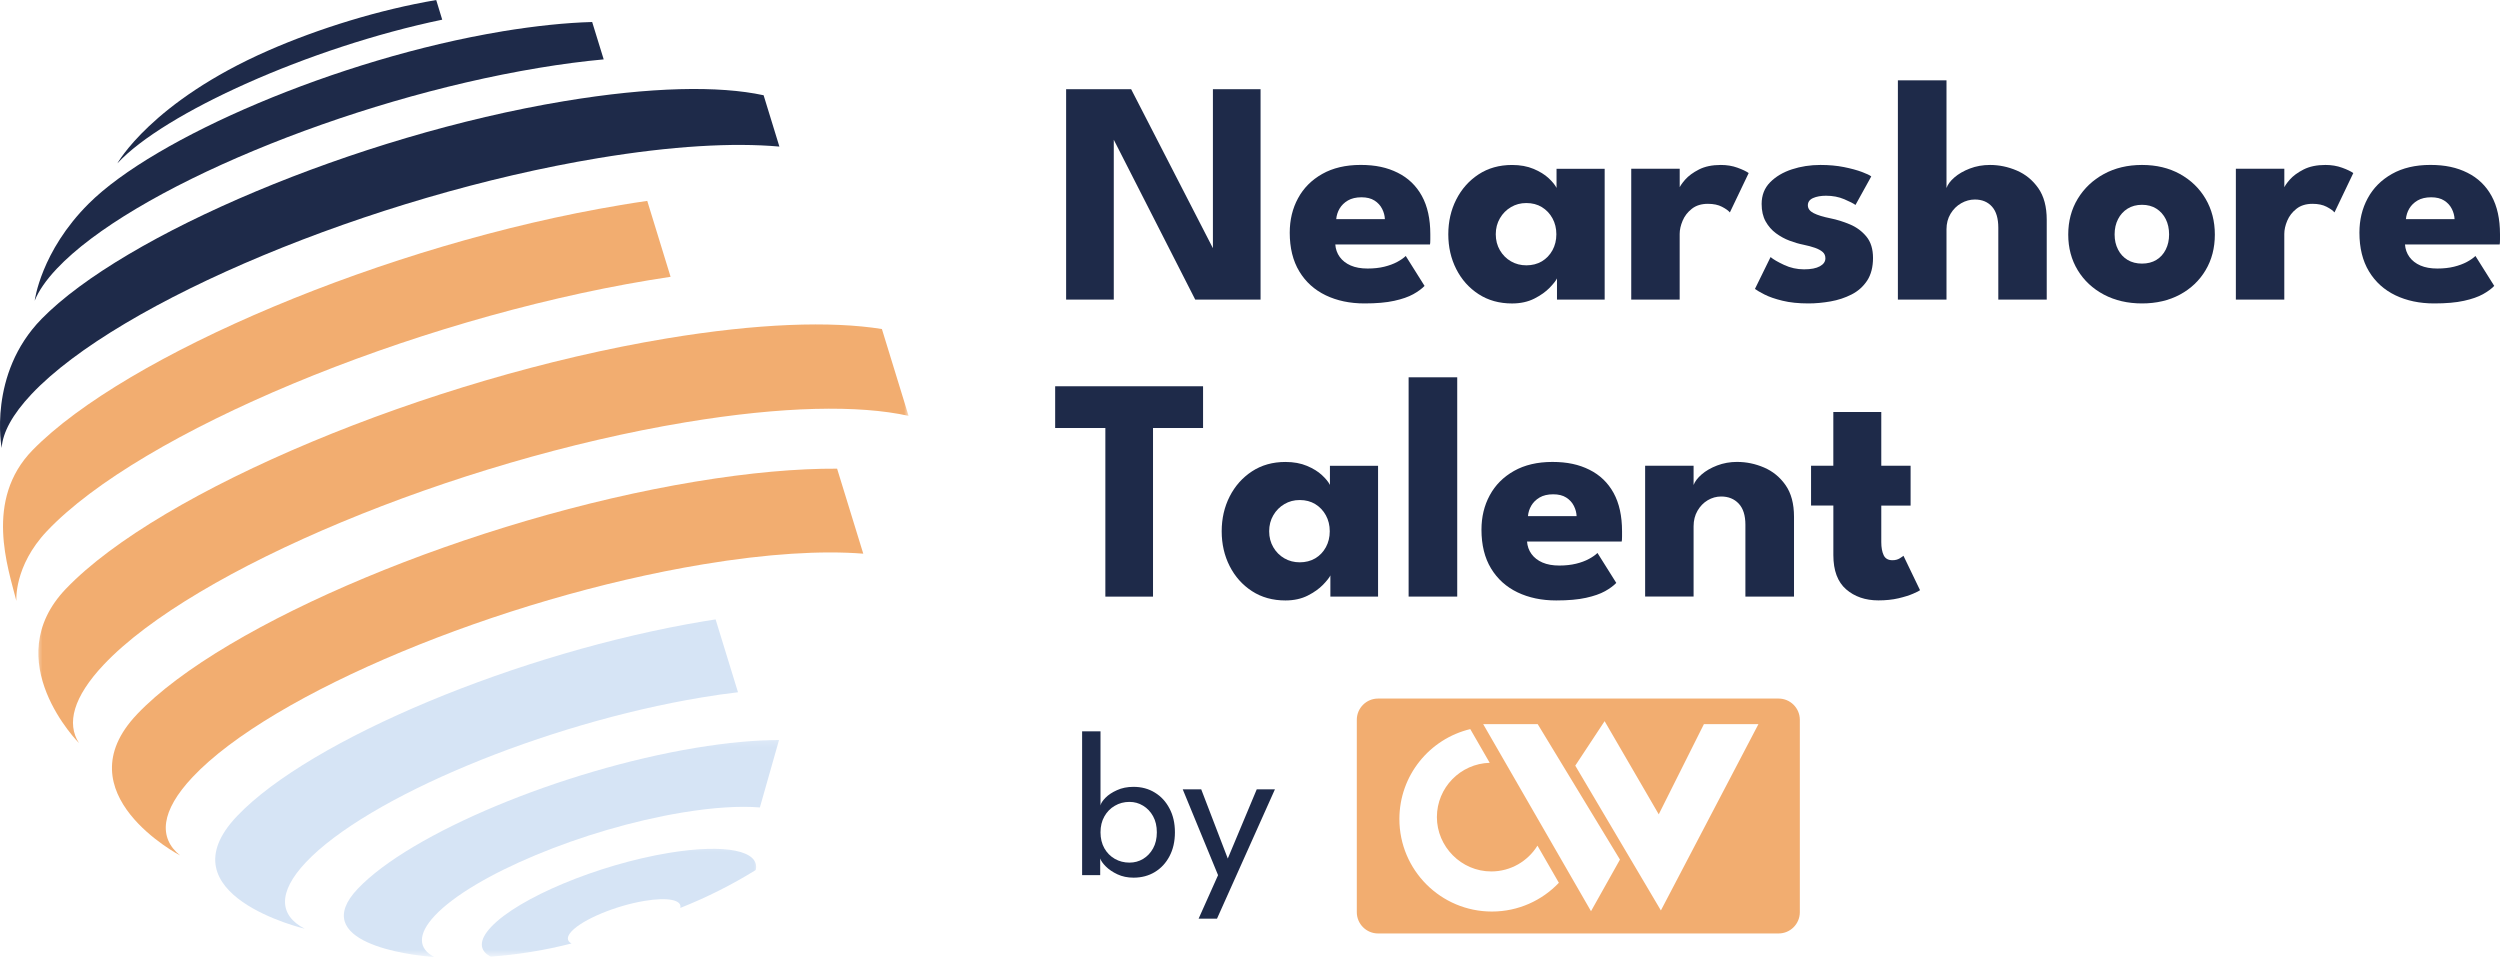
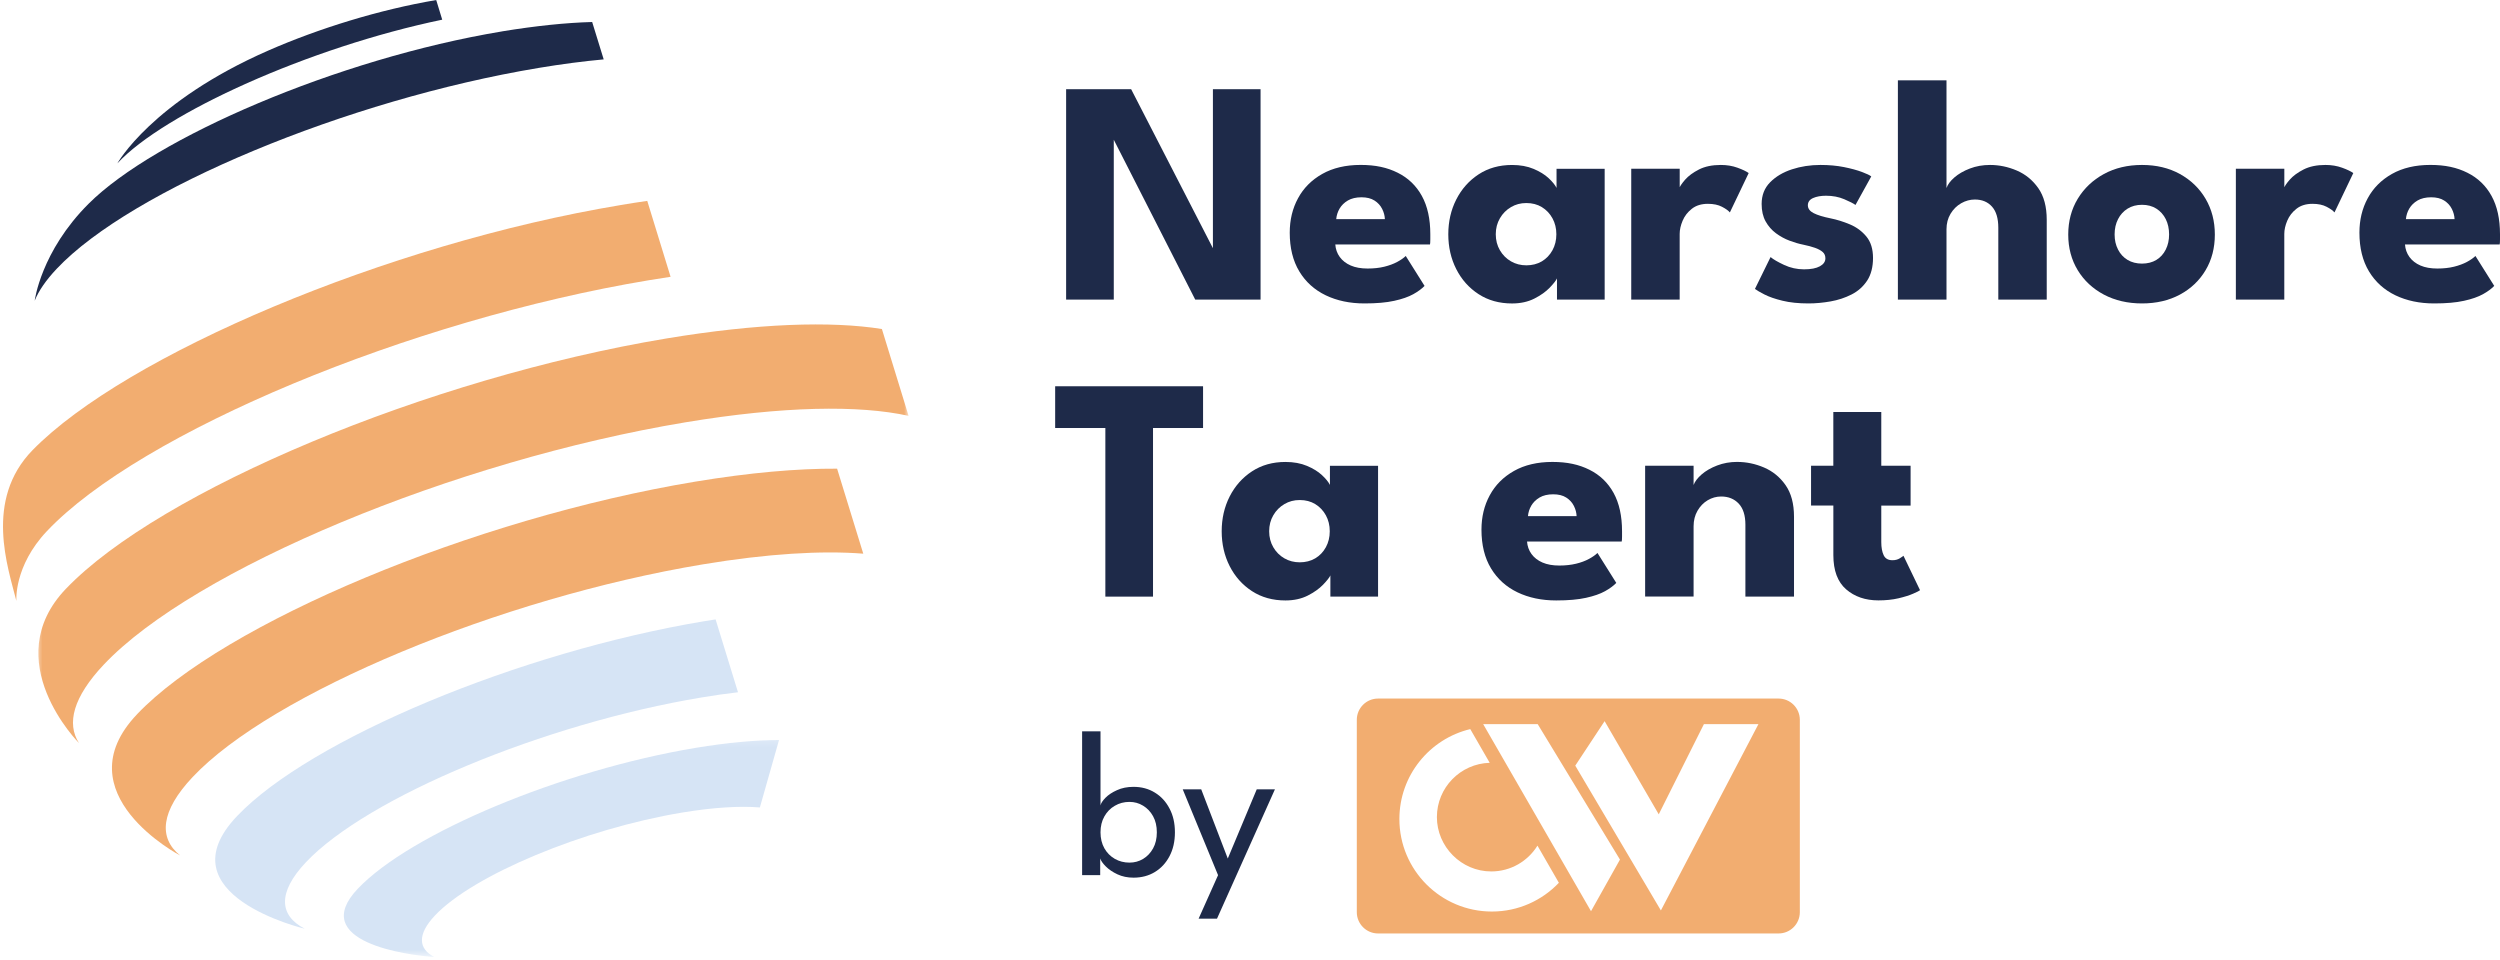
<svg xmlns="http://www.w3.org/2000/svg" width="383" height="147" viewBox="0 0 383 147" fill="none">
  <path d="M170.096 20.361L170.631 20.457V45.896H163.33V13.669H173.293L186.353 39.062L185.818 39.158V13.669H193.119V45.901H183.11L170.096 20.361Z" fill="#1E2A49" />
  <path d="M204.568 37.452C204.619 38.17 204.843 38.806 205.25 39.369C205.657 39.931 206.22 40.366 206.933 40.677C207.652 40.988 208.512 41.139 209.523 41.139C210.465 41.139 211.316 41.047 212.075 40.86C212.83 40.672 213.493 40.43 214.051 40.128C214.614 39.826 215.049 39.52 215.36 39.213L218.242 43.801C217.816 44.24 217.24 44.666 216.508 45.073C215.776 45.48 214.806 45.819 213.603 46.084C212.4 46.354 210.877 46.486 209.038 46.486C206.805 46.486 204.829 46.07 203.105 45.242C201.38 44.41 200.026 43.193 199.052 41.578C198.077 39.963 197.588 37.987 197.588 35.645C197.588 33.692 198.009 31.935 198.86 30.371C199.706 28.806 200.941 27.567 202.569 26.647C204.198 25.728 206.16 25.266 208.452 25.266C210.744 25.266 212.523 25.664 214.129 26.464C215.73 27.26 216.965 28.445 217.83 30.018C218.694 31.587 219.124 33.545 219.124 35.892V36.661C219.124 37.059 219.106 37.324 219.074 37.452H204.573H204.568ZM212.162 33.568C212.144 33.047 212.007 32.525 211.746 32.004C211.485 31.482 211.096 31.057 210.575 30.723C210.053 30.389 209.385 30.224 208.571 30.224C207.757 30.224 207.048 30.389 206.494 30.714C205.941 31.039 205.52 31.455 205.223 31.958C204.93 32.461 204.761 33.001 204.71 33.568H212.158H212.162Z" fill="#1E2A49" />
  <path d="M238.53 45.9V42.652C238.384 42.977 238.013 43.448 237.418 44.07C236.824 44.687 236.041 45.245 235.062 45.744C234.088 46.238 232.944 46.49 231.645 46.49C229.692 46.49 227.981 46.014 226.517 45.062C225.054 44.111 223.915 42.835 223.1 41.229C222.286 39.628 221.879 37.849 221.879 35.895C221.879 33.942 222.286 32.163 223.1 30.561C223.915 28.96 225.054 27.675 226.517 26.714C227.981 25.754 229.692 25.273 231.645 25.273C232.899 25.273 233.997 25.475 234.944 25.873C235.886 26.271 236.654 26.742 237.24 27.286C237.825 27.831 238.233 28.334 238.461 28.787V25.859H245.835V45.904H238.534L238.53 45.9ZM229.152 35.891C229.152 36.801 229.363 37.62 229.788 38.343C230.209 39.065 230.776 39.633 231.485 40.04C232.194 40.447 232.977 40.648 233.841 40.648C234.706 40.648 235.524 40.447 236.211 40.04C236.892 39.633 237.437 39.065 237.835 38.343C238.233 37.62 238.434 36.801 238.434 35.891C238.434 34.98 238.233 34.162 237.835 33.439C237.437 32.716 236.892 32.144 236.211 31.728C235.529 31.312 234.738 31.106 233.841 31.106C232.944 31.106 232.194 31.312 231.485 31.728C230.776 32.144 230.209 32.712 229.788 33.439C229.363 34.162 229.152 34.98 229.152 35.891Z" fill="#1E2A49" />
  <path d="M257.331 45.9H249.906V25.855H257.331V28.956H257.207C257.34 28.581 257.655 28.106 258.159 27.529C258.662 26.953 259.371 26.431 260.281 25.965C261.191 25.503 262.308 25.27 263.625 25.27C264.554 25.27 265.409 25.411 266.187 25.695C266.969 25.979 267.536 26.253 267.898 26.514L265.016 32.543C264.787 32.268 264.384 31.976 263.808 31.678C263.232 31.376 262.509 31.226 261.649 31.226C260.656 31.226 259.837 31.477 259.197 31.98C258.552 32.483 258.081 33.096 257.779 33.81C257.477 34.528 257.326 35.201 257.326 35.837V45.896L257.331 45.9Z" fill="#1E2A49" />
  <path d="M278.89 25.27C280.208 25.27 281.415 25.379 282.504 25.599C283.593 25.819 284.508 26.066 285.249 26.345C285.99 26.624 286.465 26.848 286.676 27.031L284.261 31.399C283.949 31.171 283.378 30.878 282.541 30.521C281.703 30.164 280.77 29.986 279.746 29.986C278.963 29.986 278.305 30.105 277.769 30.338C277.234 30.576 276.964 30.946 276.964 31.45C276.964 31.953 277.262 32.355 277.856 32.657C278.451 32.959 279.311 33.224 280.432 33.449C281.406 33.645 282.399 33.952 283.41 34.377C284.421 34.803 285.262 35.425 285.935 36.244C286.612 37.067 286.946 38.16 286.946 39.528C286.946 40.896 286.644 42.085 286.045 42.995C285.441 43.906 284.645 44.615 283.652 45.118C282.66 45.621 281.585 45.978 280.432 46.179C279.274 46.381 278.154 46.486 277.06 46.486C275.533 46.486 274.201 46.349 273.067 46.069C271.937 45.795 271.018 45.475 270.322 45.118C269.622 44.761 269.133 44.473 268.858 44.263L271.251 39.382C271.672 39.739 272.367 40.141 273.328 40.589C274.288 41.038 275.304 41.262 276.379 41.262C277.454 41.262 278.227 41.106 278.794 40.8C279.366 40.489 279.65 40.082 279.65 39.578C279.65 39.171 279.512 38.846 279.233 38.604C278.954 38.362 278.565 38.147 278.062 37.968C277.559 37.79 276.946 37.625 276.232 37.479C275.583 37.351 274.888 37.145 274.156 36.87C273.424 36.596 272.733 36.216 272.079 35.736C271.429 35.255 270.899 34.647 270.491 33.915C270.084 33.183 269.883 32.296 269.883 31.253C269.883 29.917 270.313 28.81 271.178 27.932C272.042 27.054 273.154 26.39 274.522 25.942C275.889 25.494 277.344 25.27 278.89 25.27Z" fill="#1E2A49" />
  <path d="M304.863 25.27C306.263 25.27 307.631 25.553 308.967 26.125C310.302 26.697 311.4 27.593 312.265 28.824C313.129 30.055 313.559 31.669 313.559 33.668V45.9H306.14V34.89C306.14 33.458 305.82 32.378 305.175 31.656C304.53 30.933 303.656 30.567 302.549 30.567C301.817 30.567 301.117 30.759 300.449 31.139C299.781 31.523 299.241 32.058 298.825 32.749C298.409 33.44 298.203 34.236 298.203 35.128V45.896H290.756V12.306H298.203V28.81C298.381 28.275 298.784 27.731 299.411 27.186C300.037 26.642 300.829 26.184 301.78 25.819C302.732 25.453 303.761 25.27 304.868 25.27H304.863Z" fill="#1E2A49" />
  <path d="M328.157 46.486C325.961 46.486 324.013 46.033 322.311 45.132C320.609 44.226 319.273 42.982 318.308 41.395C317.343 39.807 316.854 37.986 316.854 35.937C316.854 33.888 317.338 32.058 318.308 30.457C319.278 28.856 320.614 27.589 322.311 26.66C324.013 25.732 325.961 25.27 328.157 25.27C330.353 25.27 332.292 25.732 333.967 26.66C335.641 27.589 336.954 28.851 337.896 30.457C338.838 32.063 339.314 33.888 339.314 35.937C339.314 37.986 338.843 39.807 337.896 41.395C336.954 42.982 335.641 44.226 333.967 45.132C332.288 46.033 330.353 46.486 328.157 46.486ZM328.157 40.383C329.003 40.383 329.735 40.196 330.353 39.821C330.97 39.446 331.451 38.92 331.794 38.233C332.137 37.547 332.306 36.779 332.306 35.914C332.306 35.05 332.137 34.254 331.794 33.572C331.451 32.891 330.97 32.351 330.353 31.962C329.735 31.573 329.003 31.376 328.157 31.376C327.311 31.376 326.574 31.573 325.948 31.962C325.321 32.351 324.831 32.891 324.484 33.572C324.131 34.258 323.958 35.036 323.958 35.914C323.958 36.793 324.131 37.552 324.484 38.233C324.831 38.915 325.321 39.446 325.948 39.821C326.574 40.196 327.311 40.383 328.157 40.383Z" fill="#1E2A49" />
  <path d="M349.959 45.9H342.534V25.855H349.959V28.956H349.835C349.968 28.581 350.283 28.106 350.786 27.529C351.29 26.953 351.999 26.431 352.909 25.965C353.819 25.503 354.935 25.27 356.253 25.27C357.182 25.27 358.037 25.411 358.815 25.695C359.597 25.979 360.164 26.253 360.525 26.514L357.644 32.543C357.415 32.268 357.012 31.976 356.436 31.678C355.86 31.376 355.137 31.226 354.277 31.226C353.284 31.226 352.465 31.477 351.825 31.98C351.18 32.483 350.709 33.096 350.407 33.81C350.105 34.528 349.954 35.201 349.954 35.837V45.896L349.959 45.9Z" fill="#1E2A49" />
  <path d="M368.444 37.452C368.495 38.17 368.719 38.806 369.126 39.369C369.533 39.931 370.096 40.366 370.809 40.677C371.528 40.988 372.388 41.139 373.399 41.139C374.341 41.139 375.192 41.047 375.951 40.86C376.706 40.672 377.369 40.43 377.927 40.128C378.49 39.826 378.925 39.52 379.236 39.213L382.118 43.801C381.692 44.24 381.116 44.666 380.384 45.073C379.652 45.48 378.682 45.819 377.479 46.084C376.276 46.354 374.753 46.486 372.914 46.486C370.681 46.486 368.705 46.07 366.981 45.242C365.256 44.41 363.902 43.193 362.928 41.578C361.953 39.963 361.464 37.987 361.464 35.645C361.464 33.692 361.885 31.935 362.736 30.371C363.582 28.806 364.817 27.567 366.445 26.647C368.074 25.728 370.036 25.266 372.328 25.266C374.62 25.266 376.399 25.664 378.005 26.464C379.606 27.26 380.841 28.445 381.706 30.018C382.57 31.587 383 33.545 383 35.892V36.661C383 37.059 382.982 37.324 382.95 37.452H368.449H368.444ZM376.038 33.568C376.02 33.047 375.883 32.525 375.622 32.004C375.361 31.482 374.972 31.057 374.451 30.723C373.929 30.389 373.261 30.224 372.447 30.224C371.633 30.224 370.924 30.389 370.37 30.714C369.817 31.039 369.396 31.455 369.099 31.958C368.806 32.461 368.637 33.001 368.586 33.568H376.033H376.038Z" fill="#1E2A49" />
  <path d="M169.341 65.571H161.651V59.176H184.309V65.571H176.642V91.403H169.341V65.571Z" fill="#1E2A49" />
  <path d="M203.814 91.399V88.151C203.668 88.476 203.297 88.947 202.702 89.569C202.108 90.186 201.326 90.745 200.347 91.243C199.372 91.737 198.229 91.989 196.93 91.989C194.976 91.989 193.265 91.513 191.802 90.561C190.338 89.61 189.199 88.329 188.384 86.728C187.57 85.127 187.163 83.348 187.163 81.394C187.163 79.441 187.57 77.662 188.384 76.061C189.199 74.46 190.338 73.174 191.802 72.213C193.265 71.253 194.976 70.772 196.93 70.772C198.183 70.772 199.281 70.974 200.228 71.372C201.17 71.77 201.939 72.241 202.524 72.79C203.11 73.334 203.517 73.837 203.745 74.29V71.358H211.119V91.403H203.819L203.814 91.399ZM194.436 81.39C194.436 82.3 194.647 83.119 195.072 83.842C195.493 84.564 196.06 85.132 196.769 85.539C197.478 85.946 198.261 86.147 199.125 86.147C199.99 86.147 200.809 85.946 201.495 85.539C202.176 85.132 202.721 84.569 203.119 83.842C203.517 83.119 203.718 82.3 203.718 81.39C203.718 80.479 203.517 79.661 203.119 78.938C202.721 78.215 202.176 77.643 201.495 77.227C200.813 76.811 200.022 76.605 199.125 76.605C198.229 76.605 197.478 76.811 196.769 77.227C196.06 77.643 195.493 78.21 195.072 78.938C194.647 79.661 194.436 80.479 194.436 81.39Z" fill="#1E2A49" />
-   <path d="M223.247 91.397H215.8V57.803H223.247V91.397Z" fill="#1E2A49" />
  <path d="M233.942 82.954C233.992 83.672 234.216 84.308 234.623 84.871C235.03 85.433 235.593 85.868 236.307 86.179C237.025 86.49 237.885 86.641 238.896 86.641C239.838 86.641 240.689 86.545 241.448 86.362C242.208 86.179 242.866 85.932 243.424 85.63C243.982 85.328 244.422 85.022 244.733 84.715L247.615 89.303C247.189 89.742 246.613 90.168 245.881 90.575C245.149 90.982 244.179 91.321 242.976 91.586C241.773 91.856 240.25 91.988 238.411 91.988C236.178 91.988 234.202 91.572 232.478 90.744C230.753 89.912 229.399 88.695 228.425 87.08C227.45 85.47 226.961 83.489 226.961 81.147C226.961 79.194 227.382 77.437 228.233 75.873C229.079 74.308 230.314 73.069 231.943 72.149C233.571 71.23 235.533 70.768 237.825 70.768C240.117 70.768 241.897 71.166 243.502 71.966C245.103 72.762 246.338 73.947 247.203 75.52C248.067 77.09 248.497 79.047 248.497 81.394V82.162C248.497 82.561 248.479 82.826 248.447 82.959H233.946L233.942 82.954ZM241.535 79.07C241.517 78.549 241.38 78.027 241.119 77.506C240.858 76.984 240.469 76.559 239.948 76.225C239.426 75.891 238.758 75.726 237.944 75.726C237.13 75.726 236.421 75.891 235.867 76.216C235.314 76.54 234.893 76.957 234.596 77.46C234.303 77.963 234.134 78.503 234.083 79.07H241.531H241.535Z" fill="#1E2A49" />
  <path d="M266.146 70.767C267.546 70.767 268.914 71.051 270.25 71.623C271.585 72.195 272.683 73.091 273.548 74.322C274.412 75.552 274.842 77.167 274.842 79.166V91.398H267.395V80.387C267.395 78.956 267.052 77.876 266.37 77.153C265.689 76.43 264.792 76.064 263.685 76.064C262.953 76.064 262.267 76.257 261.622 76.636C260.977 77.02 260.46 77.556 260.058 78.246C259.66 78.937 259.458 79.733 259.458 80.625V91.393H252.034V71.348H259.458V74.303C259.655 73.768 260.067 73.224 260.694 72.679C261.32 72.135 262.112 71.678 263.063 71.312C264.015 70.946 265.044 70.763 266.151 70.763L266.146 70.767Z" fill="#1E2A49" />
  <path d="M277.448 71.353H280.865V63.123H288.212V71.353H292.704V77.455H288.212V83.045C288.212 83.873 288.335 84.545 288.578 85.058C288.82 85.57 289.269 85.826 289.923 85.826C290.362 85.826 290.737 85.73 291.048 85.533C291.359 85.337 291.542 85.209 291.611 85.144L294.15 90.419C294.035 90.515 293.683 90.698 293.088 90.954C292.494 91.215 291.739 91.448 290.828 91.663C289.918 91.873 288.898 91.979 287.777 91.979C285.774 91.979 284.122 91.411 282.823 90.281C281.524 89.152 280.87 87.404 280.87 85.044V77.45H277.453V71.348L277.448 71.353Z" fill="#1E2A49" />
  <path d="M272.477 107.019H211.12C209.323 107.019 207.863 108.478 207.863 110.276V139.749C207.863 141.546 209.323 143.006 211.12 143.006H272.477C274.275 143.006 275.734 141.546 275.734 139.749V110.276C275.734 108.478 274.275 107.019 272.477 107.019ZM228.558 139.648C220.731 139.648 214.386 133.303 214.386 125.476C214.386 118.789 219.02 113.189 225.246 111.698L228.224 116.863C223.737 116.986 220.132 120.664 220.132 125.179C220.132 129.694 223.86 133.505 228.457 133.505C231.449 133.505 234.075 131.926 235.539 129.552L238.819 135.243C236.239 137.956 232.597 139.648 228.554 139.648H228.558ZM243.741 139.593L227.222 110.934H235.575L248.178 131.689L243.741 139.598V139.593ZM254.445 139.474L241.33 117.297L245.827 110.481L254.12 124.754L261.041 110.934H269.394L254.449 139.479L254.445 139.474Z" fill="#F2AD70" />
  <mask id="mask0_559_208" style="mask-type:luminance" maskUnits="userSpaceOnUse" x="72" y="129" width="45" height="18">
    <path d="M116.241 129.348H72.706V146.465H116.241V129.348Z" fill="white" />
  </mask>
  <g mask="url(#mask0_559_208)">
-     <path d="M115.769 133.294C112.16 135.531 108.308 137.471 104.224 139.095C104.516 137.896 102.375 137.407 98.748 138.015C94.306 138.752 89.306 140.838 87.582 142.663C86.781 143.514 86.827 144.159 87.554 144.538C83.414 145.6 79.275 146.263 75.171 146.556C73.406 145.641 73.296 144.067 75.249 141.999C79.453 137.539 91.626 132.466 102.435 130.669C111.277 129.2 116.478 130.376 115.774 133.294" fill="#D6E4F5" />
-   </g>
+     </g>
  <mask id="mask1_559_208" style="mask-type:luminance" maskUnits="userSpaceOnUse" x="51" y="113" width="69" height="34">
    <path d="M119.97 113.176H51.56V146.464H119.97V113.176Z" fill="white" />
  </mask>
  <g mask="url(#mask1_559_208)">
    <path d="M54.83 136.134C47.068 144.304 62.492 146.367 66.523 146.605C64.071 145.338 63.915 143.147 66.628 140.26C72.478 134.057 89.427 126.99 104.481 124.488C109.298 123.687 113.333 123.454 116.412 123.701L119.348 113.367C115.744 113.376 111.453 113.761 106.581 114.57C86.001 117.997 62.872 127.685 54.835 136.134" fill="#D6E4F5" />
  </g>
  <mask id="mask2_559_208" style="mask-type:luminance" maskUnits="userSpaceOnUse" x="5" y="48" width="135" height="67">
    <path d="M139.195 48.493H5.539V114.415H139.195V48.493Z" fill="white" />
  </mask>
  <g mask="url(#mask2_559_208)">
    <path d="M10.101 90.199C-0.457 101.233 12.109 113.849 12.109 113.849C10.151 110.844 11.235 106.772 15.874 101.846C29.657 87.221 69.578 70.584 105.048 64.692C119.897 62.222 131.607 62.03 139.196 63.709L135.107 50.406C127.289 49.157 116.045 49.537 102.134 51.847C65.534 57.931 24.442 75.213 10.105 90.199" fill="#F2AD70" />
  </g>
  <path d="M36.334 125.006C24.788 137.119 46.681 142.279 46.681 142.279C42.752 140.244 42.505 136.73 46.855 132.11C56.228 122.17 83.369 110.857 107.49 106.85C109.429 106.525 111.291 106.26 113.061 106.054L109.63 94.893C109.077 94.98 108.519 95.066 107.956 95.158C79.471 99.897 47.468 113.318 36.334 125.006Z" fill="#D6E4F5" />
  <path d="M21.001 109.42C9.446 121.556 27.593 131.057 27.593 131.057C24.235 128.349 24.615 124.241 29.519 119.036C41.6 106.214 76.599 91.626 107.696 86.457C117.6 84.81 125.911 84.32 132.252 84.823L128.244 71.8C122.156 71.768 114.846 72.404 106.497 73.79C72.491 79.439 34.29 95.464 21.001 109.416" fill="#F2AD70" />
  <path d="M95.08 31.417C59.253 37.368 19.19 54.44 5 68.95C-2.479 76.599 1.249 87.019 2.507 92.06C2.507 92.06 2.095 86.754 7.182 81.374C21.468 66.265 62.757 49.024 99.467 42.922C100.569 42.739 101.658 42.56 102.733 42.405L99.16 30.776C97.824 30.968 96.47 31.179 95.084 31.412" fill="#F2AD70" />
  <path d="M76.883 4.817C51.709 9.002 23.696 21.125 13.595 31.193C6.249 38.512 5.315 46.069 5.315 46.069C5.91 44.582 7.022 42.945 8.691 41.174C20.105 29.066 53.169 15.287 82.541 10.402C86.077 9.812 89.398 9.382 92.486 9.098L90.72 3.371C86.704 3.481 82.061 3.961 76.883 4.812" fill="#1E2A49" />
-   <path d="M116.987 14.597L119.402 22.456C112.303 21.825 102.898 22.356 91.644 24.227C57.107 29.963 18.234 46.166 4.812 60.401C1.885 63.517 0.407 66.275 0.256 68.631C0.256 68.631 -1.912 57.323 6.368 48.86C18.984 35.965 54.582 20.796 86.425 15.499C99.691 13.294 110.171 13.111 116.987 14.593" fill="#1E2A49" />
  <path d="M17.977 25.032C25.095 17.328 47.396 7.246 67.748 3.015L66.828 0.005C58.105 1.482 48.832 4.36 41.12 7.736C23.211 15.581 17.977 25.032 17.977 25.032Z" fill="#1E2A49" />
  <path d="M165.78 134.074V112.044H168.598V123.395C168.662 123.064 168.913 122.675 169.351 122.226C169.788 121.778 170.375 121.389 171.112 121.058C171.848 120.716 172.697 120.545 173.657 120.545C174.885 120.545 175.974 120.839 176.924 121.426C177.873 122.002 178.621 122.813 179.165 123.859C179.72 124.895 179.998 126.112 179.998 127.51C179.998 128.908 179.72 130.13 179.165 131.176C178.621 132.212 177.873 133.018 176.924 133.594C175.974 134.17 174.885 134.458 173.657 134.458C172.75 134.458 171.928 134.288 171.192 133.946C170.466 133.605 169.874 133.204 169.415 132.745C168.956 132.286 168.667 131.875 168.55 131.513V134.074H165.78ZM177.228 127.51C177.228 126.56 177.036 125.738 176.651 125.044C176.267 124.35 175.755 123.811 175.114 123.427C174.485 123.043 173.791 122.851 173.033 122.851C172.211 122.851 171.464 123.048 170.791 123.443C170.119 123.827 169.585 124.372 169.19 125.076C168.795 125.77 168.598 126.581 168.598 127.51C168.598 128.439 168.795 129.255 169.19 129.96C169.585 130.653 170.119 131.192 170.791 131.577C171.464 131.961 172.211 132.153 173.033 132.153C173.791 132.153 174.485 131.966 175.114 131.593C175.755 131.208 176.267 130.669 176.651 129.976C177.036 129.282 177.228 128.46 177.228 127.51ZM188.096 131.529L192.531 120.93H195.317L186.447 140.735H183.629L186.607 134.074L181.196 120.93H184.029L188.096 131.529Z" fill="#1E2A49" />
</svg>